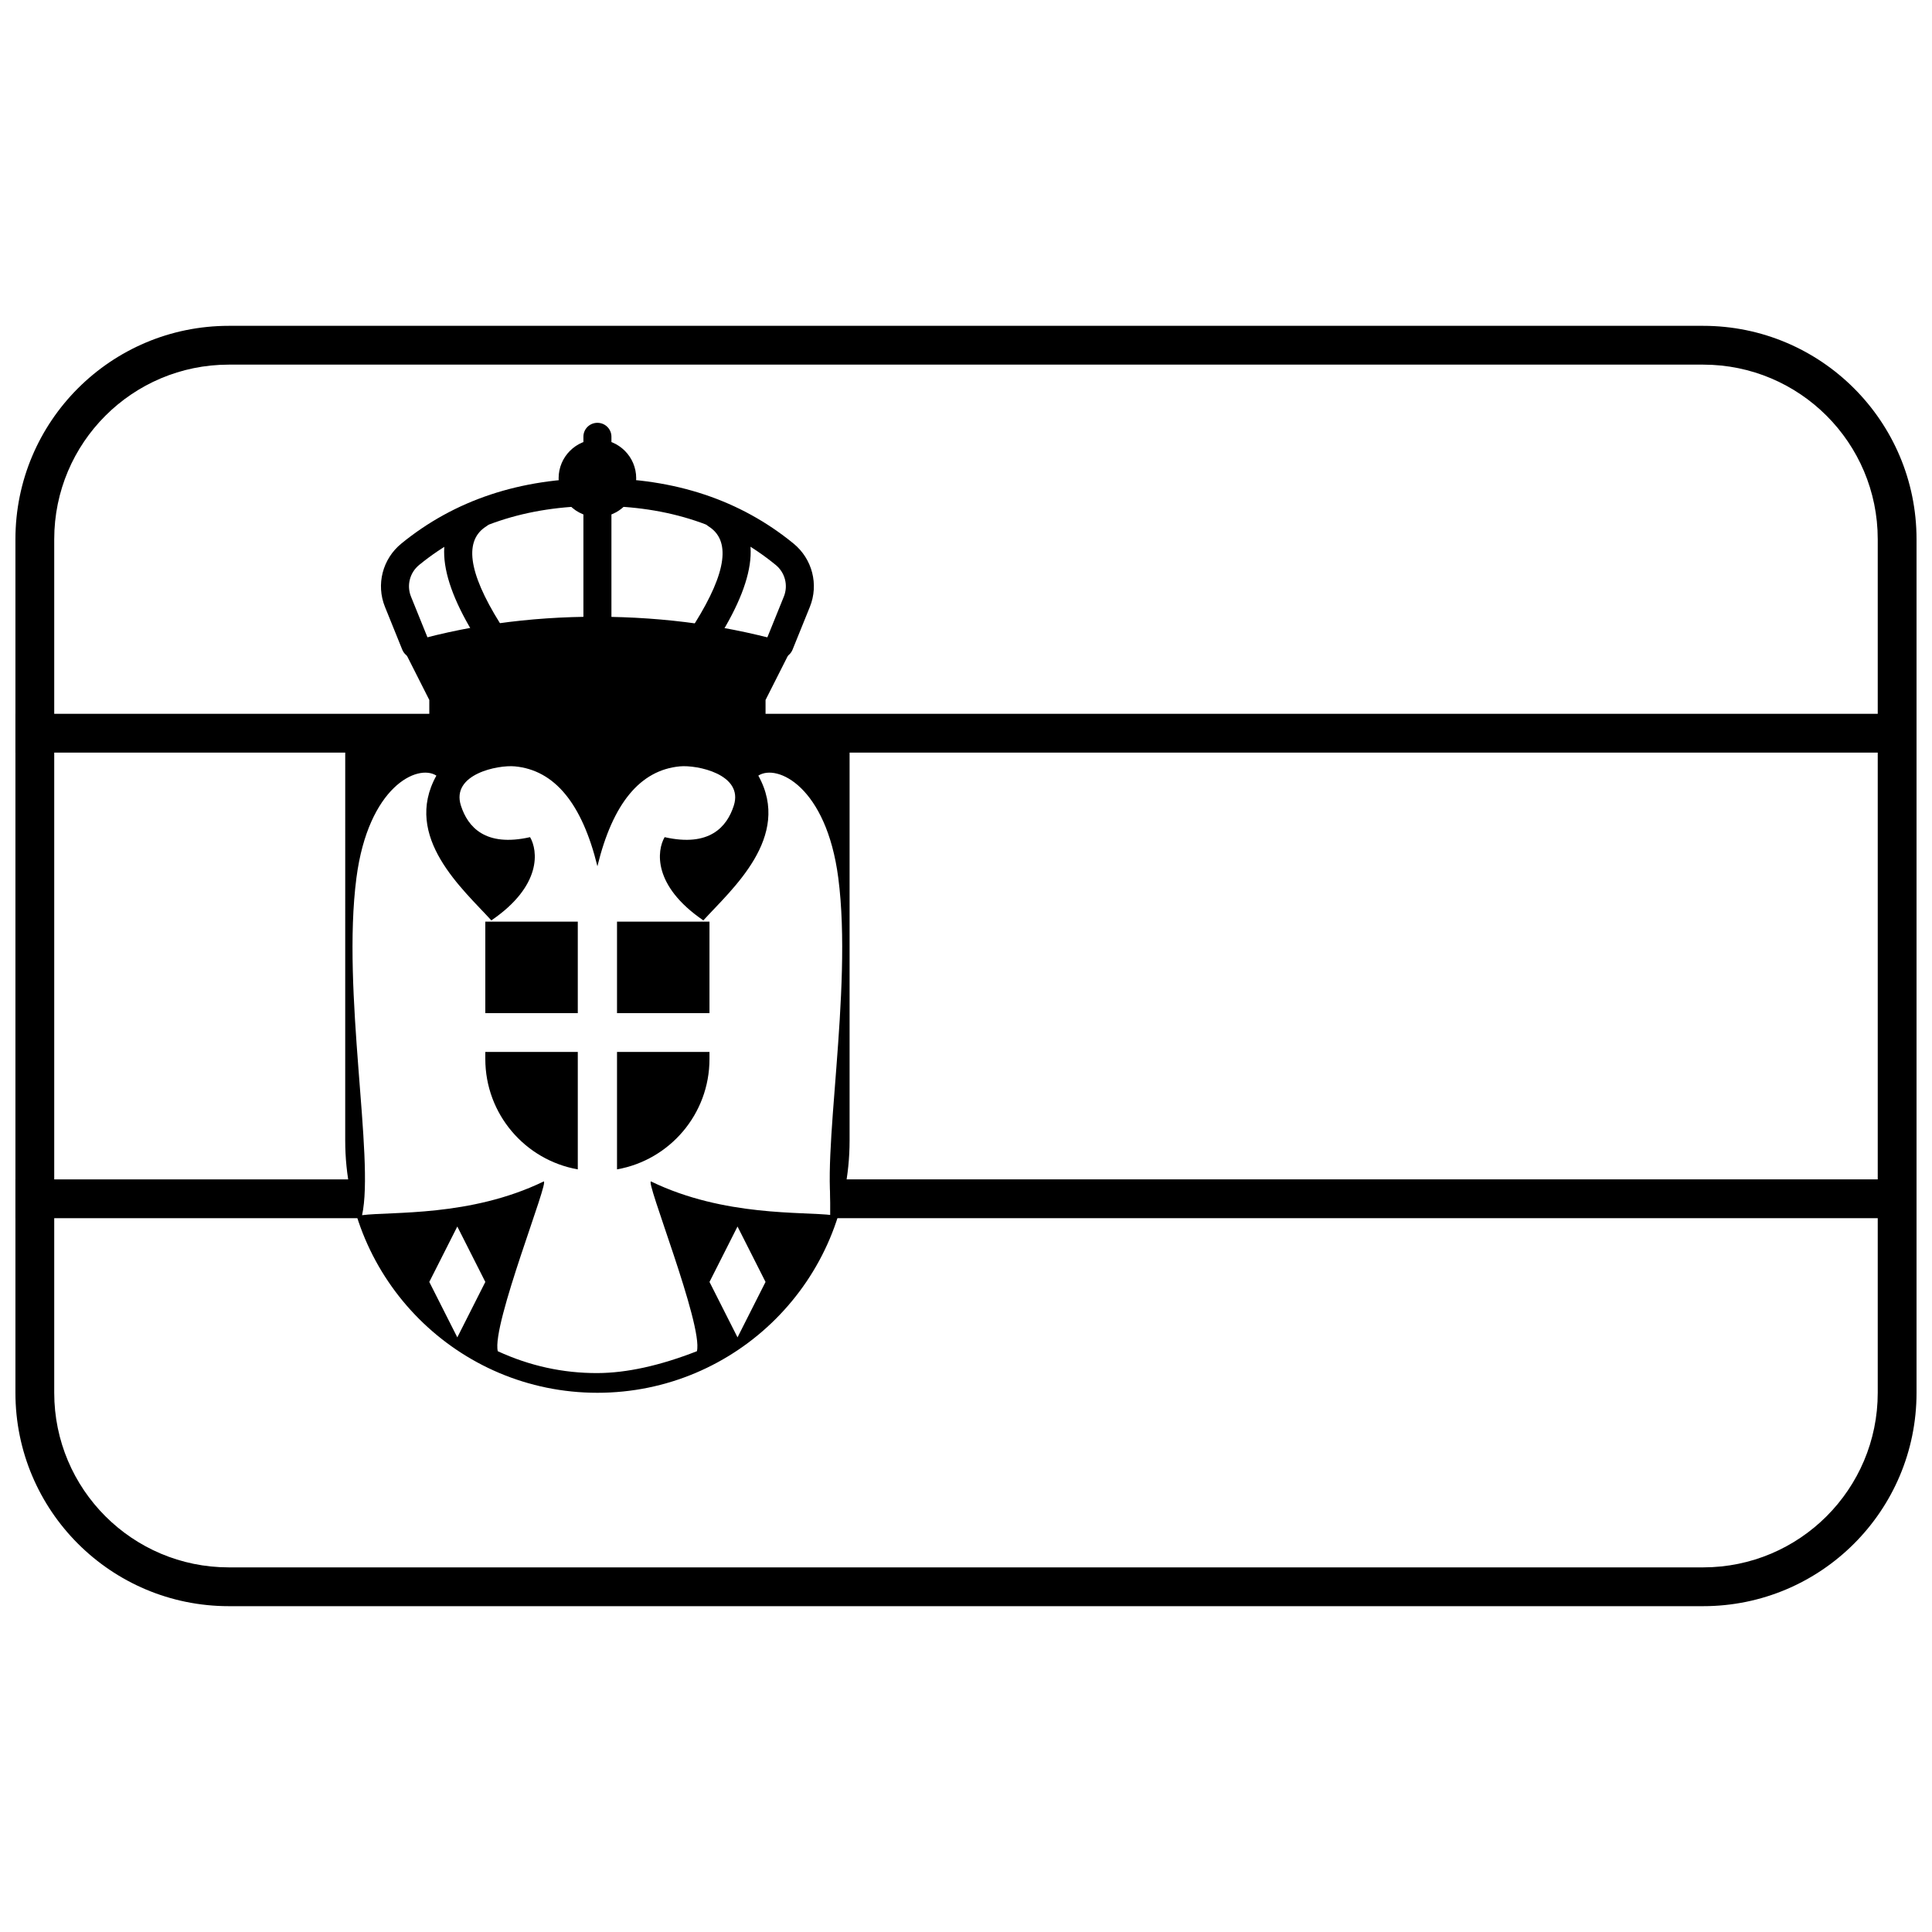
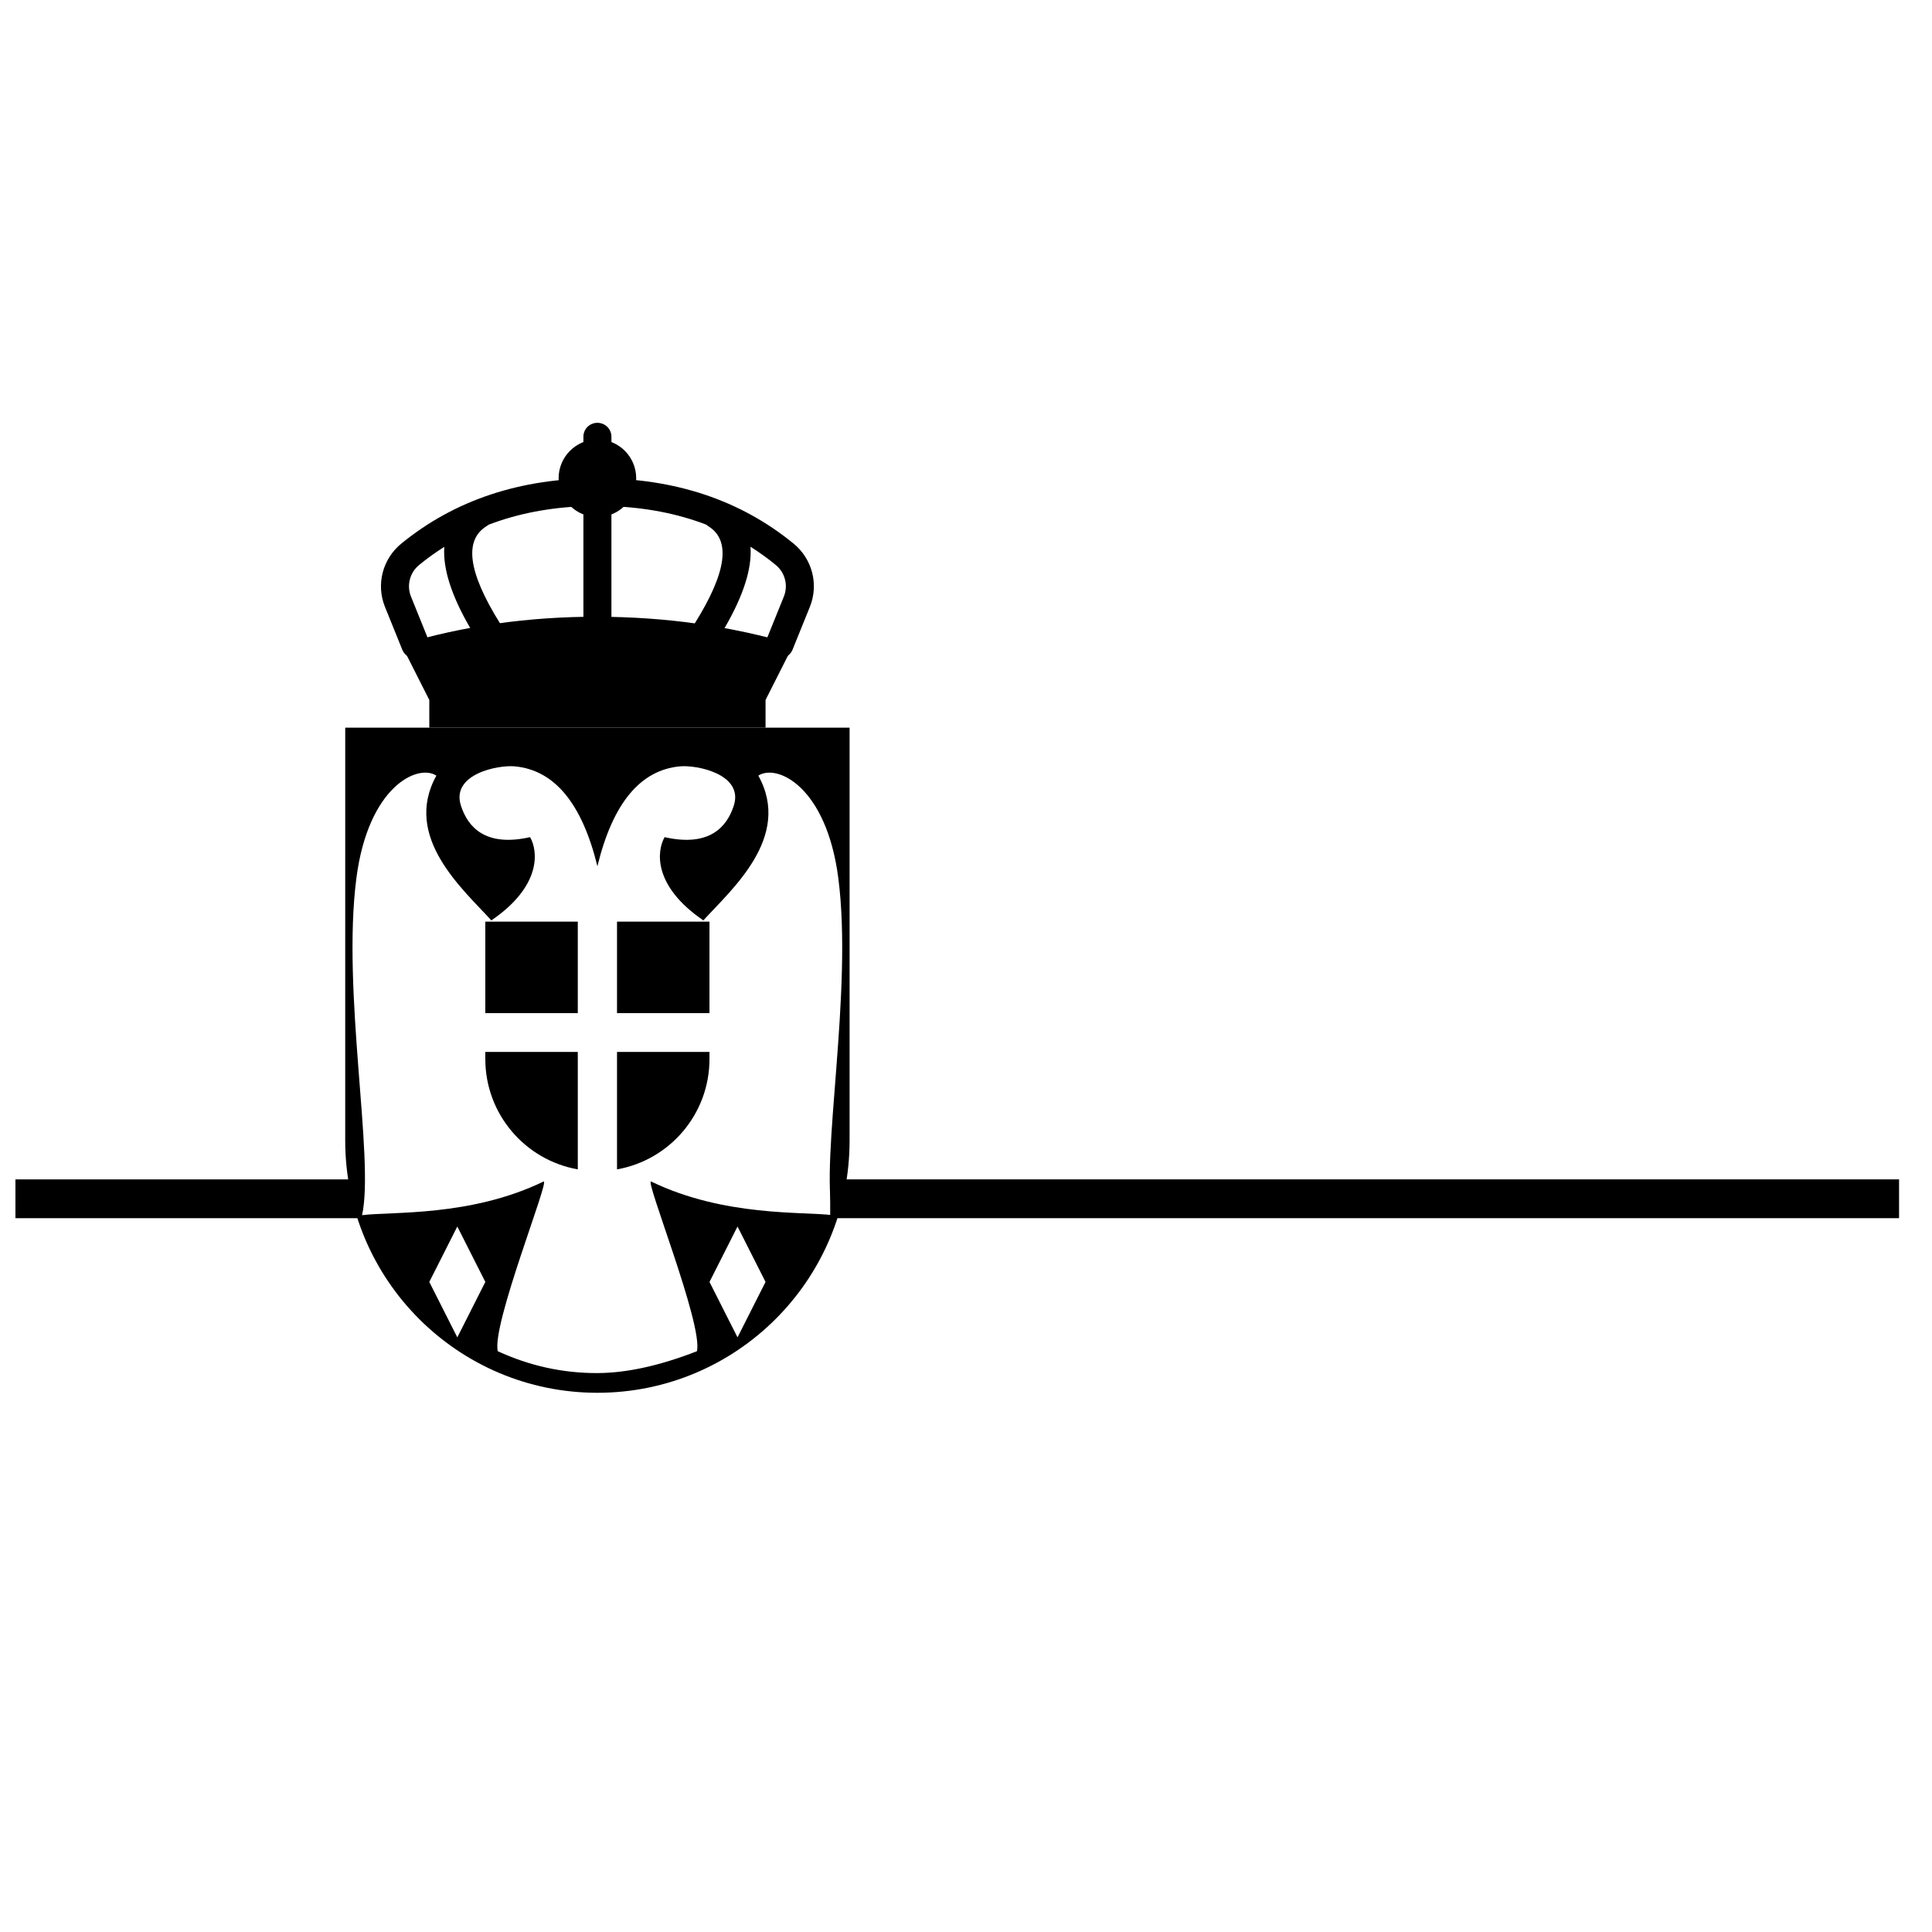
<svg xmlns="http://www.w3.org/2000/svg" width="800px" height="800px" version="1.1" viewBox="144 144 512 512">
  <defs>
    <clipPath id="c">
      <path d="m148.09 333h499.91v11h-499.91z" />
    </clipPath>
    <clipPath id="b">
      <path d="m148.09 456h91.906v11h-91.906z" />
    </clipPath>
    <clipPath id="a">
-       <path d="m148.09 230h503.81v340h-503.81z" />
-     </clipPath>
+       </clipPath>
  </defs>
  <g clip-path="url(#c)">
-     <path d="m148.09 343.45v-10.281h499.18v10.281z" />
-   </g>
+     </g>
  <path d="m364.01 466.83v-10.285h283.26v10.285z" />
  <g clip-path="url(#b)">
    <path d="m148.09 466.83v-10.285h91.508v10.285z" />
  </g>
  <g clip-path="url(#a)">
    <path d="m204.64 240.63c-25.555 0-46.27 20.715-46.27 46.27v226.2c0 25.555 20.715 46.27 46.27 46.27h390.71c25.555 0 46.27-20.715 46.27-46.27v-226.2c0-25.555-20.715-46.27-46.27-46.27zm0-10.281h390.71c31.234 0 56.551 25.32 56.551 56.551v226.2c0 31.234-25.316 56.551-56.551 56.551h-390.71c-31.234 0-56.551-25.316-56.551-56.551v-226.2c0-31.23 25.316-56.551 56.551-56.551z" />
  </g>
  <path d="m235.49 336.84h133.66v109.43c0 36.91-29.922 66.832-66.832 66.832-36.91 0-66.832-29.922-66.832-66.832zm103.96 132.2-7.426 14.688 7.426 14.688 7.426-14.688zm-74.258 0-7.426 14.688 7.426 14.688 7.426-14.688zm63.496 33.047c1.707-6.914-13.984-45.871-12.125-44.973 19.406 9.395 40.281 7.918 48.094 8.922-3.324-15.016 5.438-59.223 1.492-89.414-3.148-24.117-16.191-30.297-21.188-27.074 9.074 16.305-7.211 30.258-14.566 38.367-13.535-9.254-12.297-18.559-10.262-22.062 11.891 2.691 16.523-2.731 18.328-8.344 2.68-8.336-9.773-10.844-14.297-10.414-10.516 0.996-17.797 9.82-21.844 26.469-4.078-16.648-11.359-25.473-21.875-26.469-4.519-0.43-16.977 2.078-14.293 10.414 1.805 5.613 6.434 11.035 18.324 8.344 2.035 3.504 3.277 12.809-10.262 22.062-7.352-8.109-23.641-22.062-14.566-38.367-4.996-3.223-18.039 2.957-21.188 27.074-3.941 30.191 4.82 74.398 1.492 89.414 7.812-1.004 28.688 0.473 48.098-8.922 1.855-0.898-13.836 38.059-12.129 44.973 8.473 3.894 17.27 5.824 26.398 5.793 7.746-0.027 16.535-1.957 26.367-5.793z" />
  <path d="m297.12 388.25v24.238h-24.508v-24.238zm10.395 0h24.504v24.238h-24.504zm24.504 34.52v1.875c0 14.633-10.578 26.793-24.504 29.25v-31.125zm-34.898 31.125c-13.93-2.457-24.508-14.617-24.508-29.25v-1.875h24.508z" />
  <path d="m302.32 256.05c2.051 0 3.715 1.641 3.715 3.672v7.344c0 2.027-1.664 3.672-3.715 3.672-2.051 0-3.711-1.645-3.711-3.672v-7.344c0-2.031 1.66-3.672 3.711-3.672z" />
  <path d="m257.5 313.44-4.582-11.332c-1.199-2.969-0.324-6.359 2.168-8.395 12.754-10.402 28.449-15.617 47.238-15.629 18.789-0.016 34.484 5.195 47.242 15.625 2.488 2.035 3.359 5.426 2.164 8.391l-4.59 11.34c-0.762 1.883 0.164 4.019 2.07 4.773 1.902 0.754 4.062-0.16 4.824-2.043l4.59-11.344c2.394-5.93 0.648-12.707-4.328-16.777-14.133-11.555-31.512-17.324-51.977-17.309-20.461 0.016-37.828 5.781-51.957 17.309-4.984 4.066-6.742 10.852-4.34 16.785l4.582 11.336c0.762 1.883 2.922 2.797 4.828 2.043 1.902-0.754 2.828-2.891 2.066-4.773z" />
-   <path d="m331.8 283.51c5.703 3.617 5.031 11.75-3.68 25.695-1.078 1.727-0.539 3.988 1.203 5.055 1.746 1.066 4.035 0.531 5.113-1.191 10.566-16.914 11.582-29.262 1.375-35.742-1.727-1.094-4.023-0.598-5.133 1.109-1.105 1.707-0.605 3.977 1.121 5.074z" />
+   <path d="m331.8 283.51c5.703 3.617 5.031 11.75-3.68 25.695-1.078 1.727-0.539 3.988 1.203 5.055 1.746 1.066 4.035 0.531 5.113-1.191 10.566-16.914 11.582-29.262 1.375-35.742-1.727-1.094-4.023-0.598-5.133 1.109-1.105 1.707-0.605 3.977 1.121 5.074" />
  <path d="m272.84 283.51c-5.703 3.617-5.035 11.75 3.68 25.695 1.078 1.727 0.539 3.988-1.207 5.055-1.742 1.066-4.031 0.531-5.109-1.191-10.566-16.914-11.586-29.262-1.375-35.742 1.727-1.094 4.023-0.598 5.129 1.109 1.109 1.707 0.609 3.977-1.117 5.074z" />
  <path d="m298.61 274.41v36.719c0 2.031 1.66 3.672 3.711 3.672 2.051 0 3.715-1.641 3.715-3.672v-36.719c0-2.027-1.664-3.672-3.715-3.672-2.051 0-3.711 1.645-3.711 3.672z" />
  <path d="m312.6 270.74c0 5.676-4.602 10.281-10.281 10.281-5.676 0-10.281-4.606-10.281-10.281 0-5.68 4.606-10.281 10.281-10.281 5.68 0 10.281 4.602 10.281 10.281" />
  <path d="m257.77 329.5-7.426-14.691c16.449-4.949 33.777-7.402 51.98-7.367 18.203 0.035 35.531 2.492 51.98 7.367l-7.426 14.691v7.344h-89.109z" />
</svg>